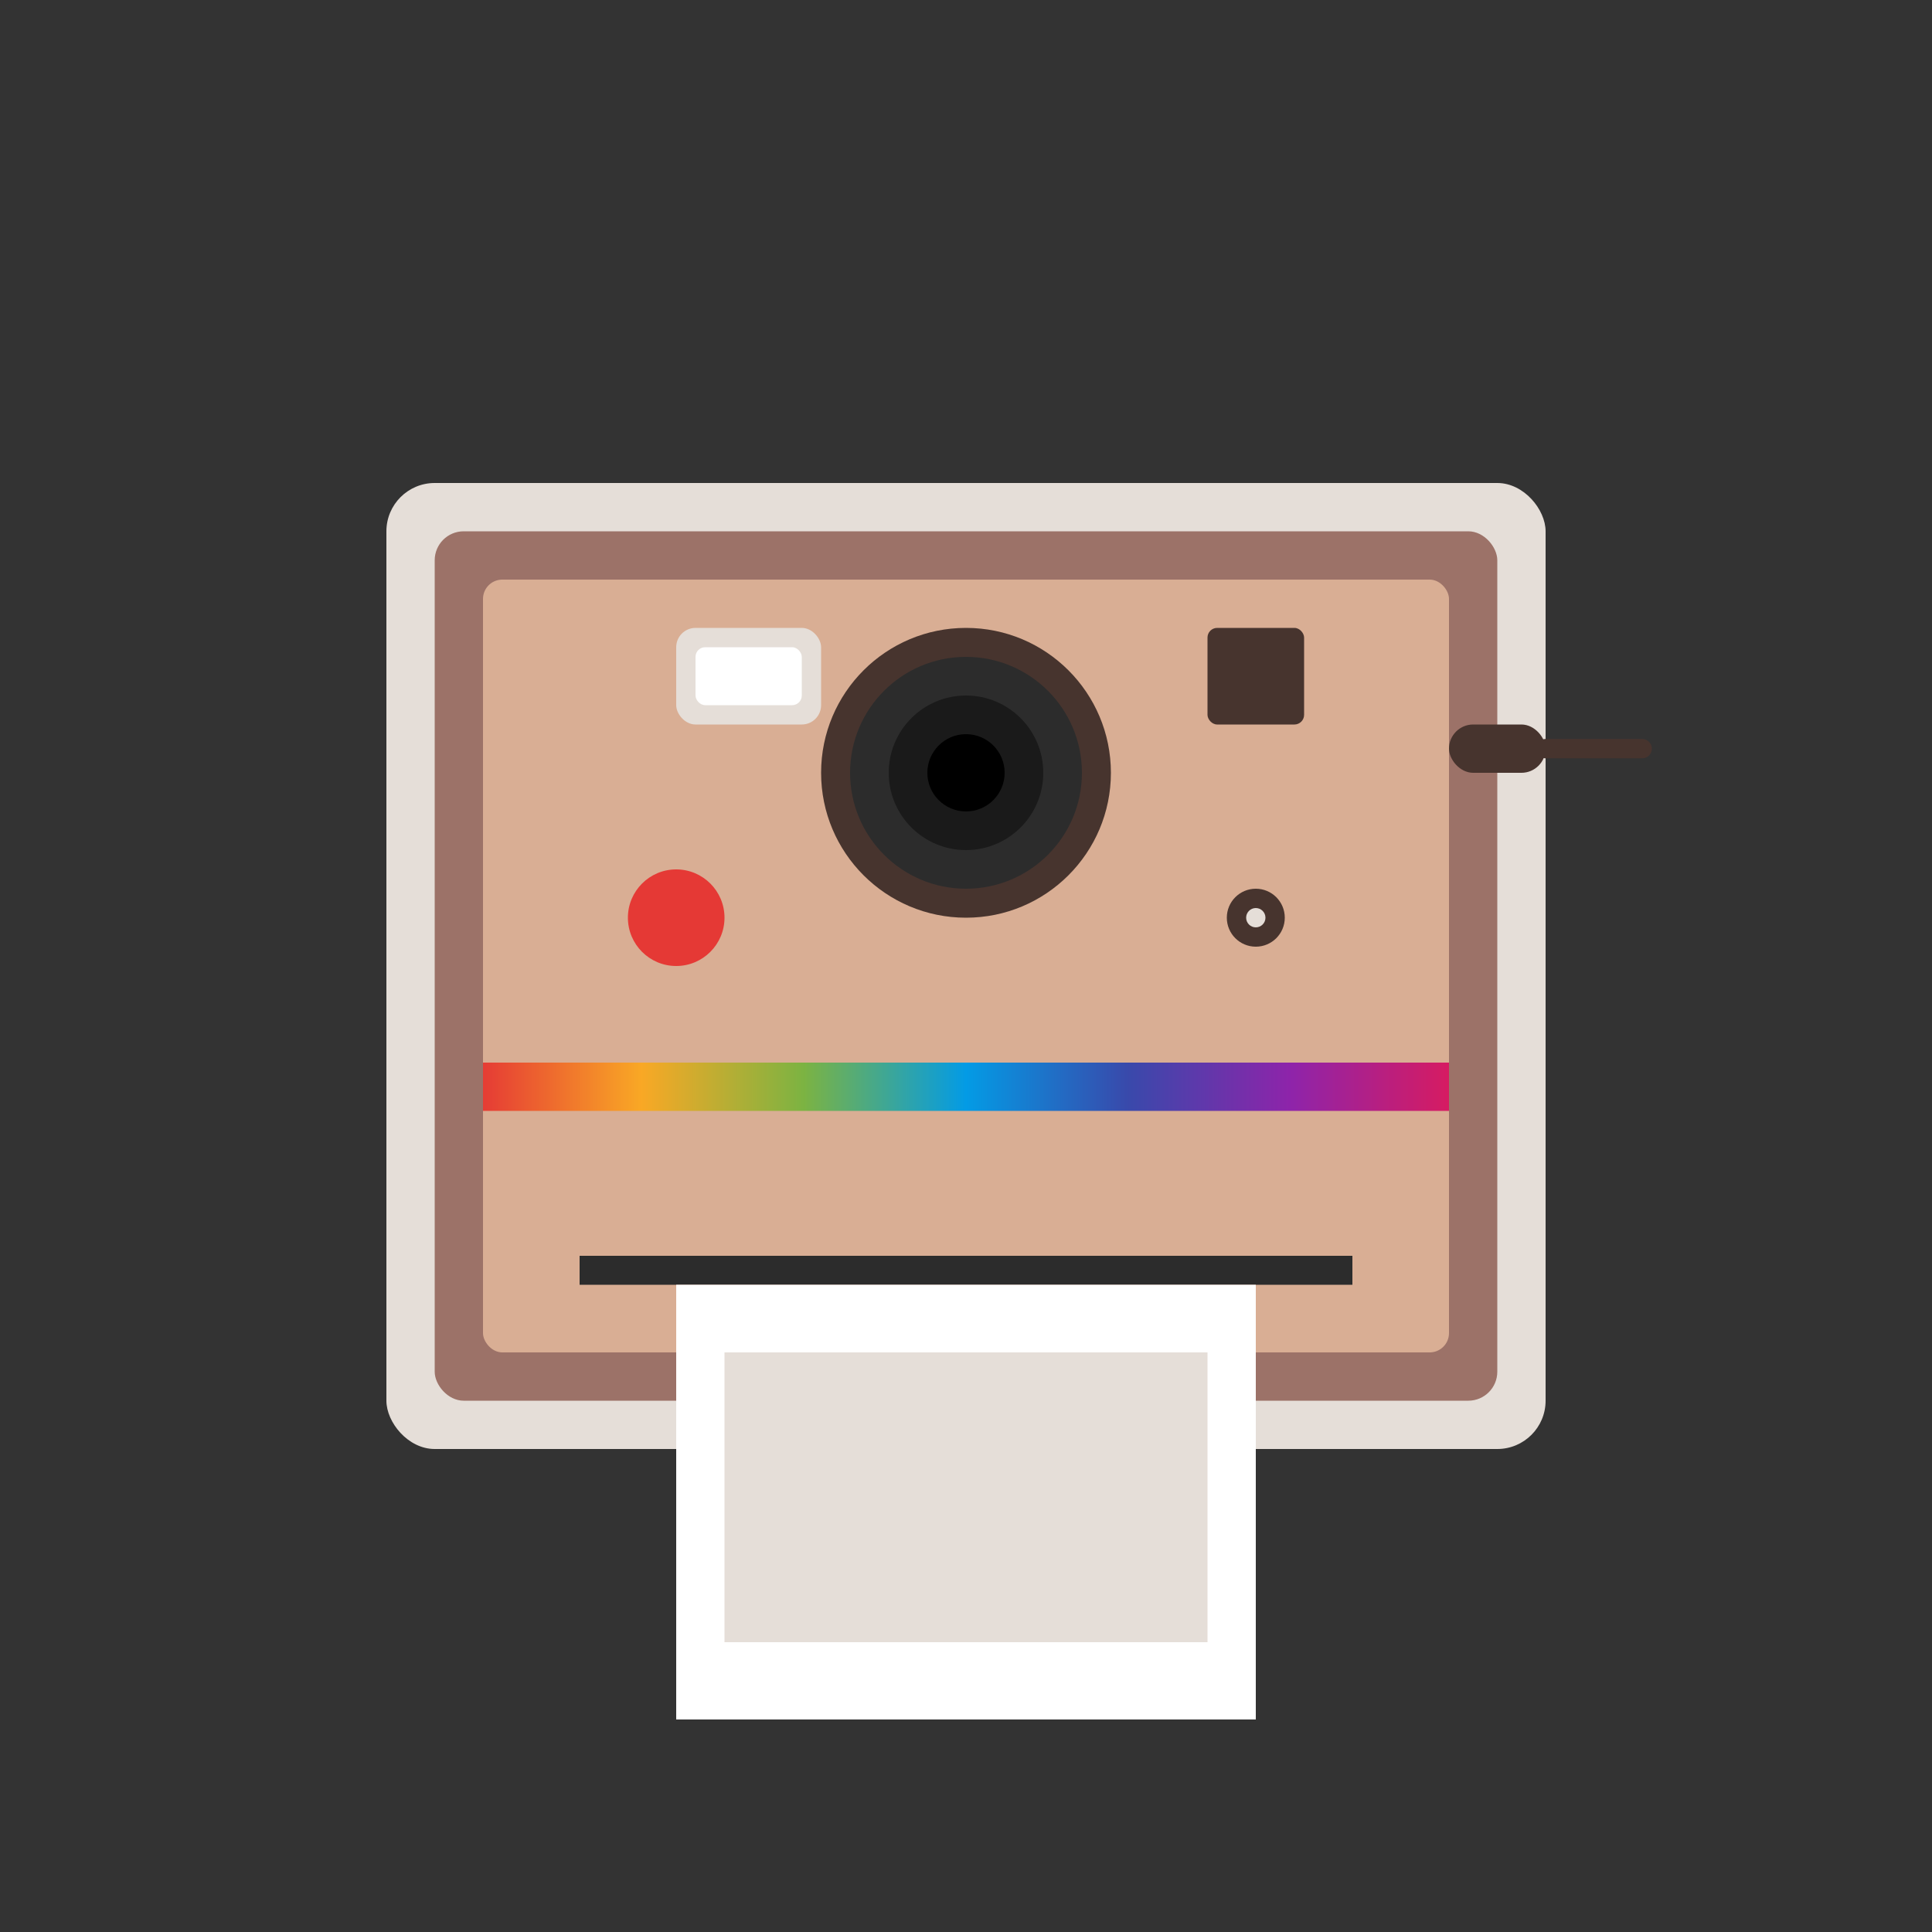
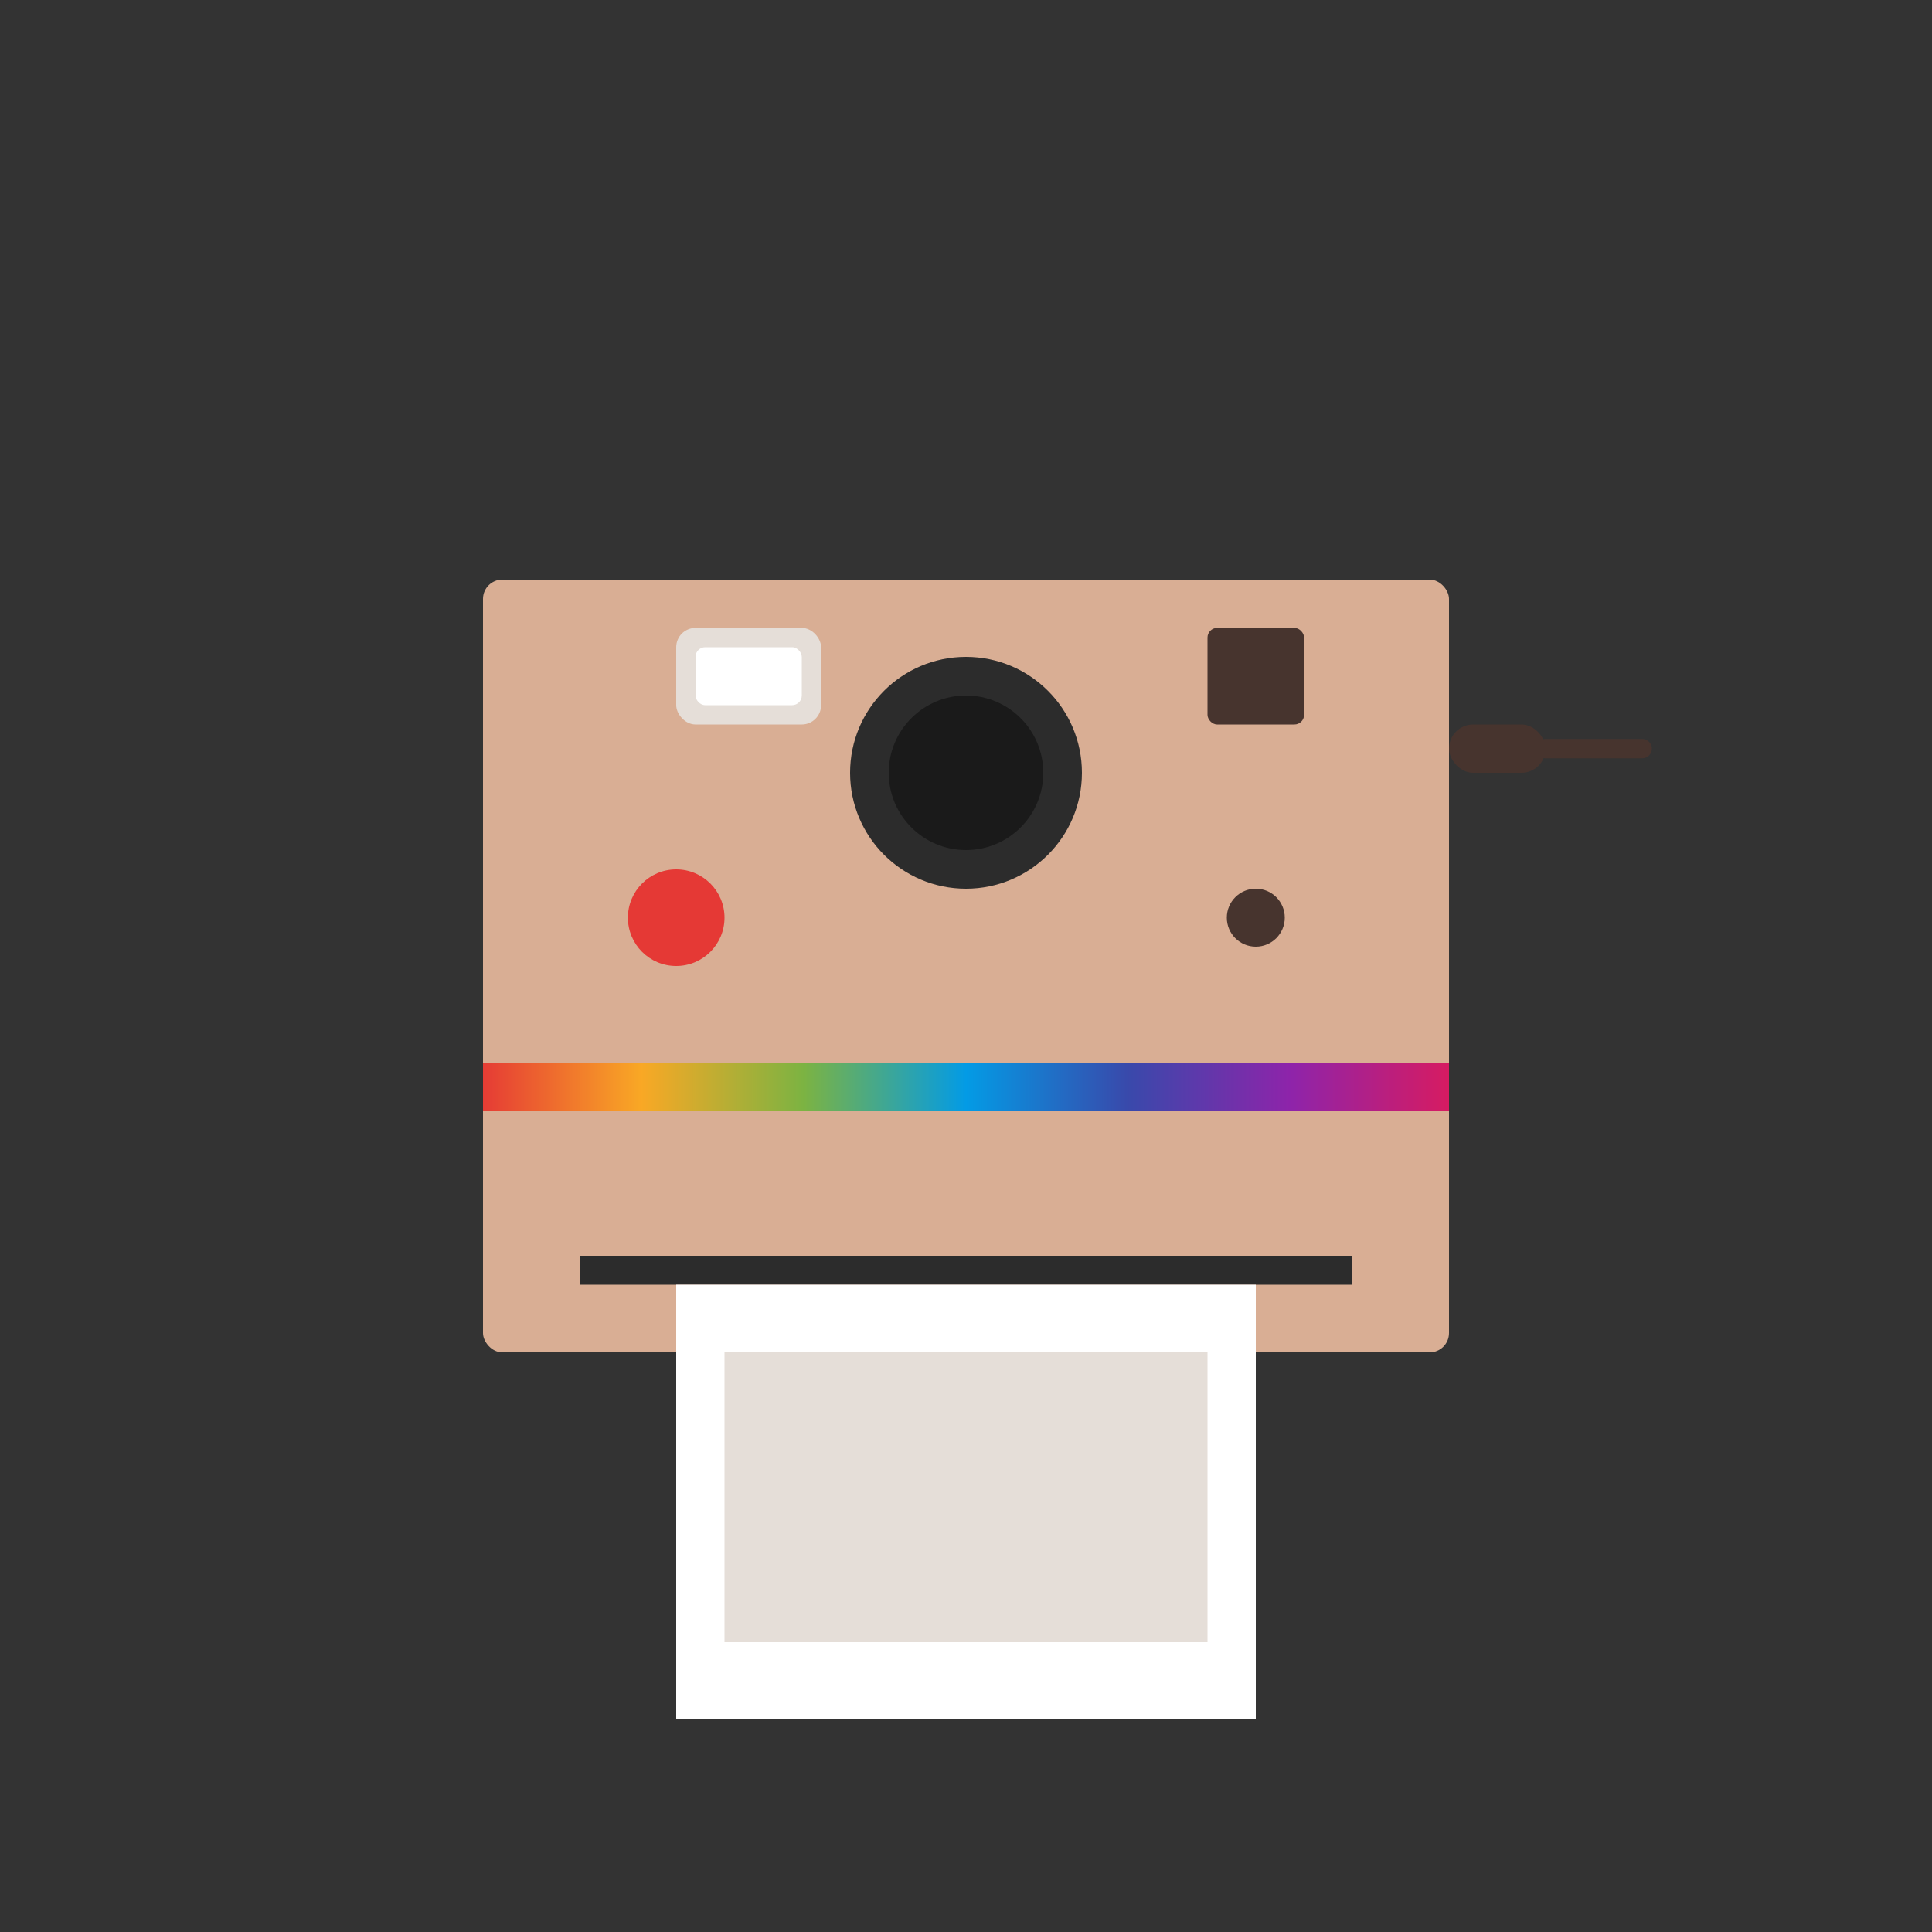
<svg xmlns="http://www.w3.org/2000/svg" viewBox="0 0 200 200" fill="none">
  <rect x="0" y="0" width="200" height="200" fill="#333333" stroke="none" />
-   <rect x="40" y="50" width="120" height="100" rx="5" fill="#e5ded8" />
-   <rect x="45" y="55" width="110" height="90" rx="3" fill="#9c7268" />
  <rect x="50" y="60" width="100" height="80" rx="2" fill="#d9ae94" />
-   <circle cx="100" cy="80" r="15" fill="#47342e" />
  <circle cx="100" cy="80" r="12" fill="#2c2c2c" />
  <circle cx="100" cy="80" r="8" fill="#1a1a1a" />
-   <circle cx="100" cy="80" r="4" fill="#000000" />
  <rect x="70" y="65" width="15" height="10" rx="2" fill="#e5ded8" />
  <rect x="72" y="67" width="11" height="6" rx="1" fill="#ffffff" />
  <rect x="125" y="65" width="10" height="10" rx="1" fill="#47342e" />
  <circle cx="70" cy="95" r="5" fill="#e53935" />
  <rect x="50" y="110" width="100" height="5" fill="url(#rainbow)" />
  <defs>
    <linearGradient id="rainbow" x1="0%" y1="0%" x2="100%" y2="0%">
      <stop offset="0%" stop-color="#e53935" />
      <stop offset="16.67%" stop-color="#f9a825" />
      <stop offset="33.33%" stop-color="#7cb342" />
      <stop offset="50%" stop-color="#039be5" />
      <stop offset="66.67%" stop-color="#3949ab" />
      <stop offset="83.33%" stop-color="#8e24aa" />
      <stop offset="100%" stop-color="#d81b60" />
    </linearGradient>
  </defs>
  <rect x="60" y="130" width="80" height="3" fill="#2c2c2c" />
  <rect x="70" y="133" width="60" height="45" fill="#ffffff" />
  <rect x="75" y="140" width="50" height="30" fill="#e5ded8" />
  <circle cx="130" cy="95" r="3" fill="#47342e" />
-   <circle cx="130" cy="95" r="1" fill="#e5ded8" />
  <rect x="150" y="75" width="10" height="5" rx="2.5" fill="#47342e" />
  <path d="M160 77.5 L170 77.5" stroke="#47342e" stroke-width="2" stroke-linecap="round" />
</svg>